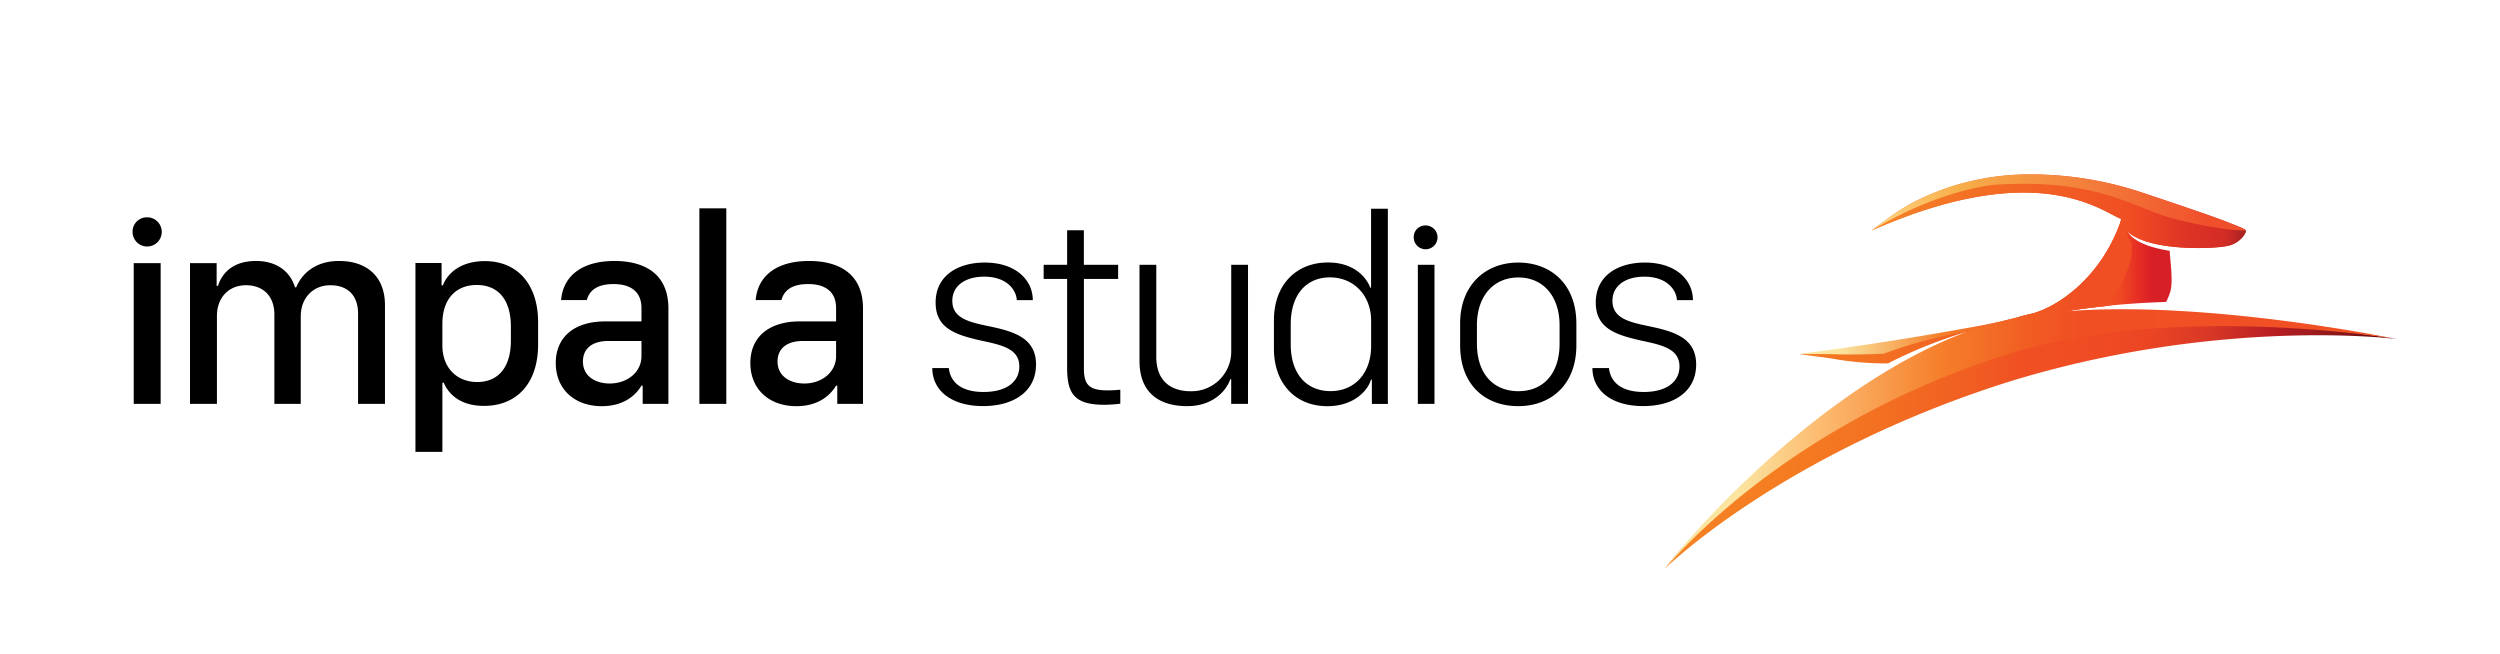
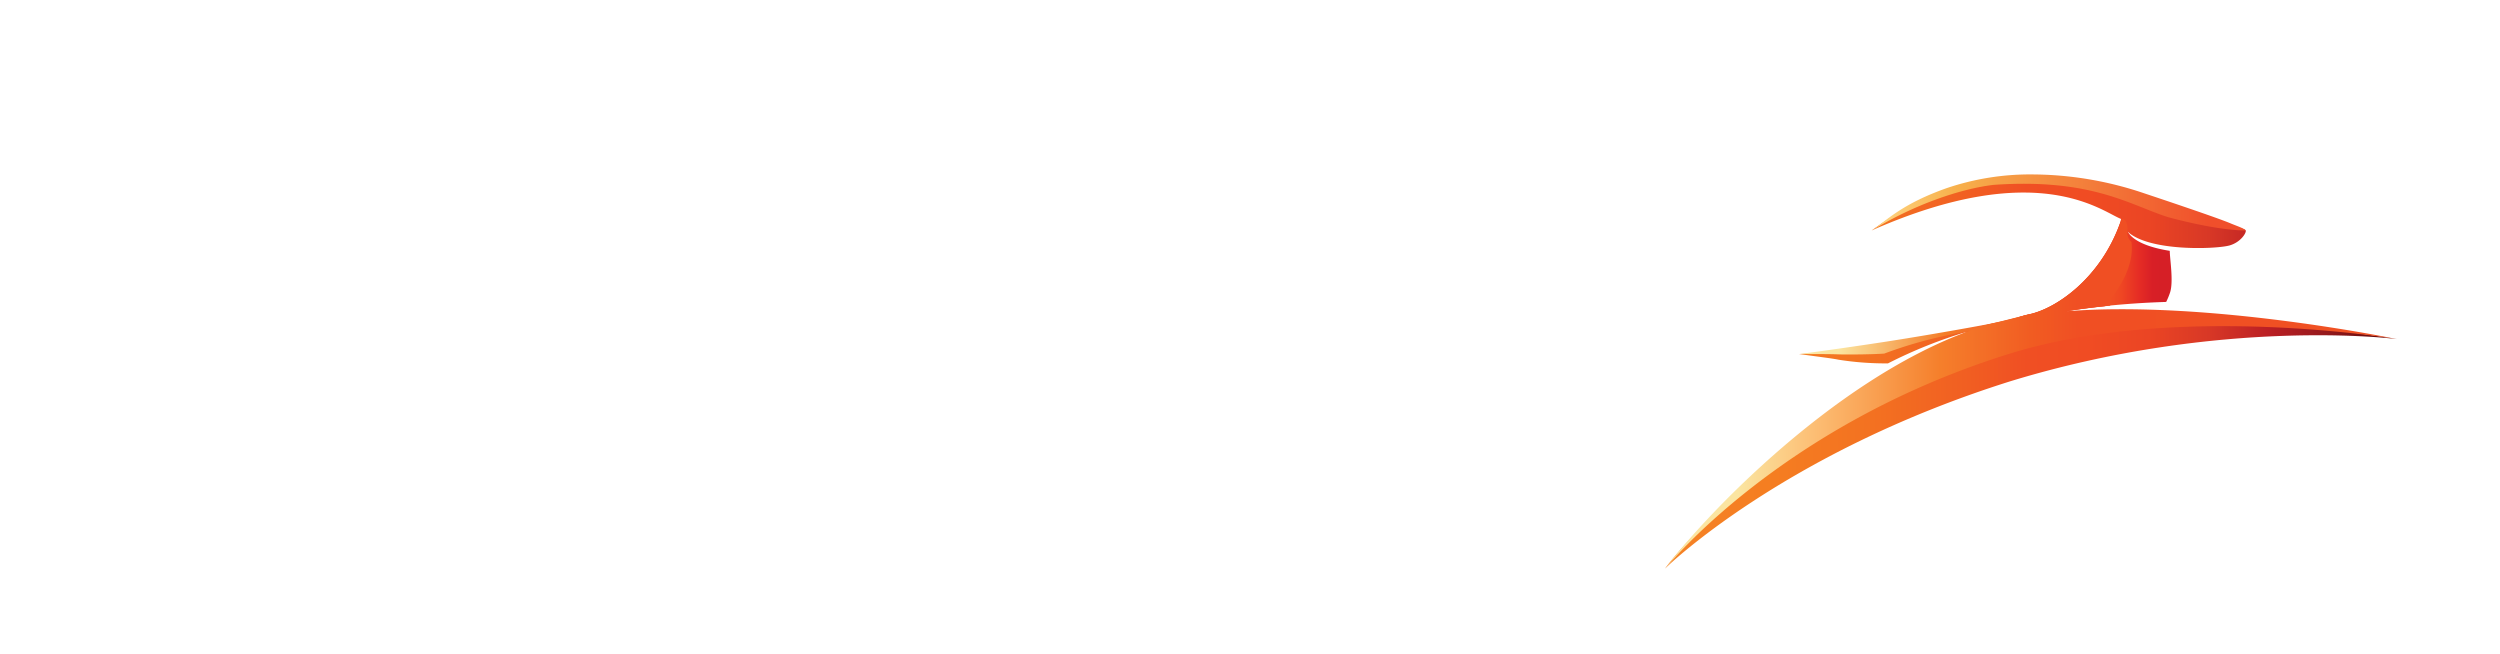
<svg xmlns="http://www.w3.org/2000/svg" viewBox="0 0 566.929 148.309">
  <defs>
    <style>.a{fill:url(#a);}.b{fill:url(#b);}.c{fill:url(#c);}.d{fill:url(#d);}.e{fill:url(#e);}.f{fill:url(#f);}</style>
    <linearGradient id="a" x1="377.56" y1="84.616" x2="540.719" y2="84.616" gradientUnits="userSpaceOnUse">
      <stop offset="0" stop-color="#f58226" />
      <stop offset="0.141" stop-color="#f57e21" />
      <stop offset="0.282" stop-color="#f37221" />
      <stop offset="0.423" stop-color="#f15e22" />
      <stop offset="0.503" stop-color="#f04f23" />
      <stop offset="0.589" stop-color="#f04c23" />
      <stop offset="0.672" stop-color="#eb4524" />
      <stop offset="0.756" stop-color="#d83826" />
      <stop offset="0.839" stop-color="#bb1f24" />
      <stop offset="0.922" stop-color="#93191c" />
      <stop offset="1" stop-color="#5f0a0c" />
    </linearGradient>
    <linearGradient id="b" x1="458.954" y1="60.775" x2="490.059" y2="60.775" gradientUnits="userSpaceOnUse">
      <stop offset="0" stop-color="#f05023" />
      <stop offset="0.622" stop-color="#f05023" />
      <stop offset="0.708" stop-color="#ef4723" />
      <stop offset="0.843" stop-color="#e52c25" />
      <stop offset="0.941" stop-color="#d81f26" />
      <stop offset="1" stop-color="#d61f26" />
    </linearGradient>
    <linearGradient id="c" x1="408.007" y1="75.84" x2="460.277" y2="75.84" gradientUnits="userSpaceOnUse">
      <stop offset="0" stop-color="#fbe59f" />
      <stop offset="0.17" stop-color="#fbe59f" />
      <stop offset="0.637" stop-color="#f47c27" />
      <stop offset="0.717" stop-color="#f37228" />
      <stop offset="0.873" stop-color="#f2622c" />
      <stop offset="1" stop-color="#f15d2d" />
    </linearGradient>
    <linearGradient id="d" x1="377.646" y1="89.284" x2="541.758" y2="89.284" gradientUnits="userSpaceOnUse">
      <stop offset="0" stop-color="#fbe5a1" />
      <stop offset="0.1" stop-color="#fbe5a1" />
      <stop offset="0.211" stop-color="#fcbc72" />
      <stop offset="0.38" stop-color="#f57f2b" />
      <stop offset="0.505" stop-color="#f15c22" />
      <stop offset="0.57" stop-color="#f04f23" />
      <stop offset="1" stop-color="#f05123" />
    </linearGradient>
    <linearGradient id="e" x1="427.263" y1="47.899" x2="508.314" y2="47.899" gradientUnits="userSpaceOnUse">
      <stop offset="0" stop-color="#f58226" />
      <stop offset="0.676" stop-color="#f04f23" />
      <stop offset="0.707" stop-color="#f04923" />
      <stop offset="0.836" stop-color="#df3526" />
      <stop offset="0.919" stop-color="#d72e26" />
      <stop offset="0.946" stop-color="#d42e26" />
      <stop offset="0.968" stop-color="#ca2a26" />
      <stop offset="0.989" stop-color="#b82624" />
      <stop offset="1" stop-color="#aa2522" />
    </linearGradient>
    <linearGradient id="f" x1="424.471" y1="45.923" x2="508.389" y2="45.923" gradientUnits="userSpaceOnUse">
      <stop offset="0" stop-color="#ffd886" />
      <stop offset="0.23" stop-color="#f7b04b" />
      <stop offset="0.91" stop-color="#f04f2b" />
      <stop offset="1" stop-color="#f04f2b" />
    </linearGradient>
  </defs>
-   <path d="M30.325,59.665h6.106V91.589H30.325Zm12.753,0h6.049v5.169h.3c.729-2.3,2.812-5.652,8.644-5.652,4.838,0,7.829,2.566,8.823,5.984h.275c1.24-3.049,4.289-5.984,9.7-5.984,6.5,0,10.433,3.693,10.433,10.036V91.589H81.2V71.121c0-4.052-2.263-6.438-6.315-6.438-3.778,0-6.684,2.783-6.684,7.044V91.589H62.221V71.3c0-4.138-2.538-6.618-6.438-6.618-3.806,0-6.59,2.689-6.59,6.987V91.589H43.087V59.665ZM100.62,86.78h-.3v15.687H94.211V59.637h5.926v5.074h.3c1.118-2.963,4.289-5.5,9.5-5.5,7.29,0,12.09,5.112,12.09,13.907v4.99c0,8.861-4.866,13.936-12.27,13.936C104.578,92.044,101.832,89.592,100.62,86.78ZM115.853,77.2V74.084c0-6.229-2.963-9.458-7.735-9.458-4.866,0-7.8,3.323-7.8,8.8v4.923c0,4.933,3.172,8.284,7.925,8.284C112.71,86.628,115.853,83.637,115.853,77.2Zm10.178,5.112c0-5.623,3.9-9.429,11.247-9.429h8.189v-3.02c0-3.721-2.452-5.444-6.314-5.444-3.844,0-5.5,1.515-6.078,3.626h-5.832c.426-5.321,4.563-8.862,12.089-8.862,6.713,0,12.242,2.812,12.242,10.765V91.589h-5.832V87.452h-.275c-1.477,2.452-4.288,4.658-9.013,4.658C130.291,92.1,126.031,88.266,126.031,82.311Zm19.436-1.543V77.322h-7.441c-4.08,0-5.832,2-5.832,4.658,0,3.389,2.907,4.989,6.078,4.989C142.324,86.96,145.467,84.337,145.467,80.768ZM158.6,47.244h6.106V91.589H158.6Zm11.559,35.067c0-5.623,3.9-9.429,11.248-9.429H189.6v-3.02c0-3.721-2.452-5.444-6.315-5.444-3.844,0-5.5,1.515-6.078,3.626H171.37c.426-5.321,4.563-8.862,12.09-8.862,6.712,0,12.241,2.812,12.241,10.765V91.589h-5.832V87.452H189.6c-1.477,2.452-4.289,4.658-9.013,4.658C174.419,92.1,170.158,88.266,170.158,82.311ZM189.6,80.768V77.322h-7.442c-4.08,0-5.832,2-5.832,4.658,0,3.389,2.907,4.989,6.079,4.989C186.452,86.96,189.6,84.337,189.6,80.768Zm33.694-21.226c7.139,0,10.916,4.024,10.916,8.521h-3.626c-.123-2.3-2.234-5.321-7.4-5.321-4.081,0-7.224,1.9-7.224,5.5,0,3.9,3.749,4.781,8.009,5.68,5.9,1.212,10.973,2.66,10.973,8.739,0,6.2-5.169,9.429-12,9.429-7.346,0-11.521-3.654-11.521-8.615h3.749c.3,2.812,2.357,5.415,7.886,5.415,5.169,0,8.1-2.3,8.1-5.8,0-3.958-3.9-4.838-8.435-5.8-6.012-1.335-10.547-2.812-10.547-8.672C212.165,62.449,217.306,59.542,223.289,59.542Zm18.689-7.318h3.806v7.829h7.772v3.2h-7.763V83.627c0,3.872,1.449,4.9,5.472,4.9.843,0,2.263-.095,2.784-.152v3.172a30.818,30.818,0,0,1-3.569.246c-6.893,0-8.493-2.537-8.493-8.464V63.253h-5.32v-3.2h5.32V52.224ZM283.01,91.589H279.2V85.994H279c-.937,2.717-4.023,6.107-9.8,6.107-6.2,0-10.793-2.935-10.793-10.216V60.053h3.806V80.948c0,5.377,3.266,7.773,7.772,7.773a8.994,8.994,0,0,0,9.222-8.975V60.053h3.806Zm27.729-26.357h.18V47.339h3.806V91.6H311.1V86.1h-.208c-.634,2.329-3.749,6.012-9.884,6.012-7.167,0-12.118-5.046-12.118-13.056V72.617c0-8.133,5.141-13.094,12.241-13.094C306.867,59.514,309.774,62.685,310.739,65.232ZM292.7,73.544v4.535c0,6.8,3.654,10.613,9.013,10.613,5.746,0,9.221-4.355,9.221-10.215V72.7c0-5.567-3.806-9.8-9.373-9.8C296.444,62.9,292.7,66.586,292.7,73.544Zm28.828-13.491H325.3V91.589h-3.777Zm35.948,13.274v4.989c0,8.89-5.747,13.785-13.179,13.785-7.527,0-13.179-4.838-13.179-13.785V73.327c0-8.672,5.719-13.785,13.179-13.785C351.7,59.542,357.471,64.475,357.471,73.327Zm-22.552.483v4.108c0,6.8,3.692,10.793,9.4,10.793,5.652,0,9.345-3.957,9.345-10.793V73.81c0-6.741-3.806-10.888-9.345-10.888S334.919,67.04,334.919,73.81Zm38.069-14.268c7.138,0,10.915,4.024,10.915,8.521h-3.626c-.123-2.3-2.234-5.321-7.4-5.321-4.081,0-7.224,1.9-7.224,5.5,0,3.9,3.749,4.781,8.01,5.68,5.9,1.212,10.972,2.66,10.972,8.739,0,6.2-5.169,9.429-12,9.429-7.347,0-11.522-3.654-11.522-8.615h3.749c.3,2.812,2.357,5.415,7.886,5.415,5.17,0,8.105-2.3,8.105-5.8,0-3.958-3.9-4.838-8.436-5.8-6.012-1.335-10.547-2.812-10.547-8.672C361.863,62.449,367,59.542,372.988,59.542Zm-49.695-8.416a2.7,2.7,0,1,1-2.707,2.726A2.636,2.636,0,0,1,323.293,51.126ZM33.364,49.28a3.309,3.309,0,1,1-3.3,3.342A3.232,3.232,0,0,1,33.364,49.28Z" />
  <path class="a" d="M442,43.192c-9.751,3.456-13.765,6.372-17.562,9.07,37.614-16.606,52.118-4.346,56.549-2.613a3.508,3.508,0,0,1-.189.842c-4.488,12.611-14.5,19.475-20.582,20.791a21.653,21.653,0,0,0-2.424.672c-1.543.435-3.323.918-5.425,1.316-.842.189-22.409,4.885-24.284,5.368-9.855,1.183-20.09,1.647-20.09,1.647,3.57.511,7.584.994,8.881,1.278a68.285,68.285,0,0,0,11.266.843,106.44,106.44,0,0,1,17.9-7.176,185.3,185.3,0,0,0-31.1,18.821c-17.392,13.093-32.161,27.834-37.378,34.9,0,0,26.651-26.253,78.362-42.5,47.962-14.665,87.573-9.563,87.573-9.563s-18.367-3.048-40.605-4.913c-11.049-.918-23.461-1.24-34.377-1.373,3.21-.511,6.561-.937,9.941-1.278,2.026-1.969,6.164-6.031,8.246-11.228-2.158-1.837-2.84-3.191-4.26-5.614,4.753,4.582,19.929,4.052,23.119,3.19,2.613-.729,3.91-2.944,3.7-3.4s-2.67-.757-3.806-1.24-4.866-1.221-20-6.3a81.006,81.006,0,0,0-25.4-4.449A52.737,52.737,0,0,0,442,43.192" />
  <path class="b" d="M480.831,50.444c-4.488,12.639-14.5,19.474-20.583,20.79a19.881,19.881,0,0,0-2.423.673c-1.808.35,8.378-1.165,10.688-1.354a186.158,186.158,0,0,1,22.713-2.083,16.429,16.429,0,0,0,.89-2.159c.8-2.48-.057-7.564-.076-9.429-4.26-.672-8.189-2-9.619-4.431-.17-.54-.6-2.48-1.411-2.859a2.232,2.232,0,0,1-.179.852" />
  <path class="c" d="M452.343,73.223c-.861.189-12.847,2.423-24.378,4.213-11.02,1.7-19.958,2.859-19.958,2.859,3.91-.019,7.347,0,9.2.075,2.755.057,7.886-.018,10.1-.189a97.978,97.978,0,0,1,18.765-4.97c1.486-.379,7.536-.938,9.941-1.591,3.966-1.089,4.26-2.215,4.26-2.215a.148.148,0,0,0-.057-.114c-.966.2-5.311,1.439-7.877,1.932" />
  <path class="d" d="M481.077,49.639a2.953,2.953,0,0,1-.19.843c-4.487,12.639-14.5,19.474-20.582,20.79-.975.19-5.879,1.458-7.886,1.913a39.522,39.522,0,0,0-6.3,2.026c-30.968,11.417-60.326,42.669-68.477,53.718,0,0,25.817-32.3,77.528-48.549,37.993-12.014,88.406-3.475,88.406-3.475s-42.537-8.88-75.066-6.314c2.887-.483,5.841-.862,8.861-1.165,1.183-1.543,6.854-7.886,5.974-14.551a2.875,2.875,0,0,1-.918-2.386c.132-.871-.048-2.84-1.3-2.84a.136.136,0,0,0-.057-.01" />
-   <path class="e" d="M441.427,42.652c-9.751,3.456-13.178,6.912-16.956,9.619,37.614-16.606,52.118-4.345,56.549-2.613a2.787,2.787,0,0,1-.189.843,9.609,9.609,0,0,0,1.618,1.969c4.734,4.582,19.929,4.08,23.12,3.191,2.613-.729,3.91-2.945,3.7-3.4-.209-.436-2.235-1.108-3.38-1.591-1.127-.483-4.81-1.893-19.958-6.949a79.608,79.608,0,0,0-24.974-4.175,58.174,58.174,0,0,0-19.532,3.105" />
  <path class="f" d="M441.427,42.671c-9.751,3.456-13.178,6.912-16.956,9.619,9.43-5.841,20.175-9.505,27.626-10.367,22.362-1.562,31.006,4.639,39.649,7.347,5.056,1.354,12.157,2.944,17.525,3-.209-.435-2.235-1.107-3.38-1.59-1.127-.483-4.81-1.894-19.958-6.949a79.581,79.581,0,0,0-24.975-4.175,58.884,58.884,0,0,0-19.531,3.114" />
</svg>